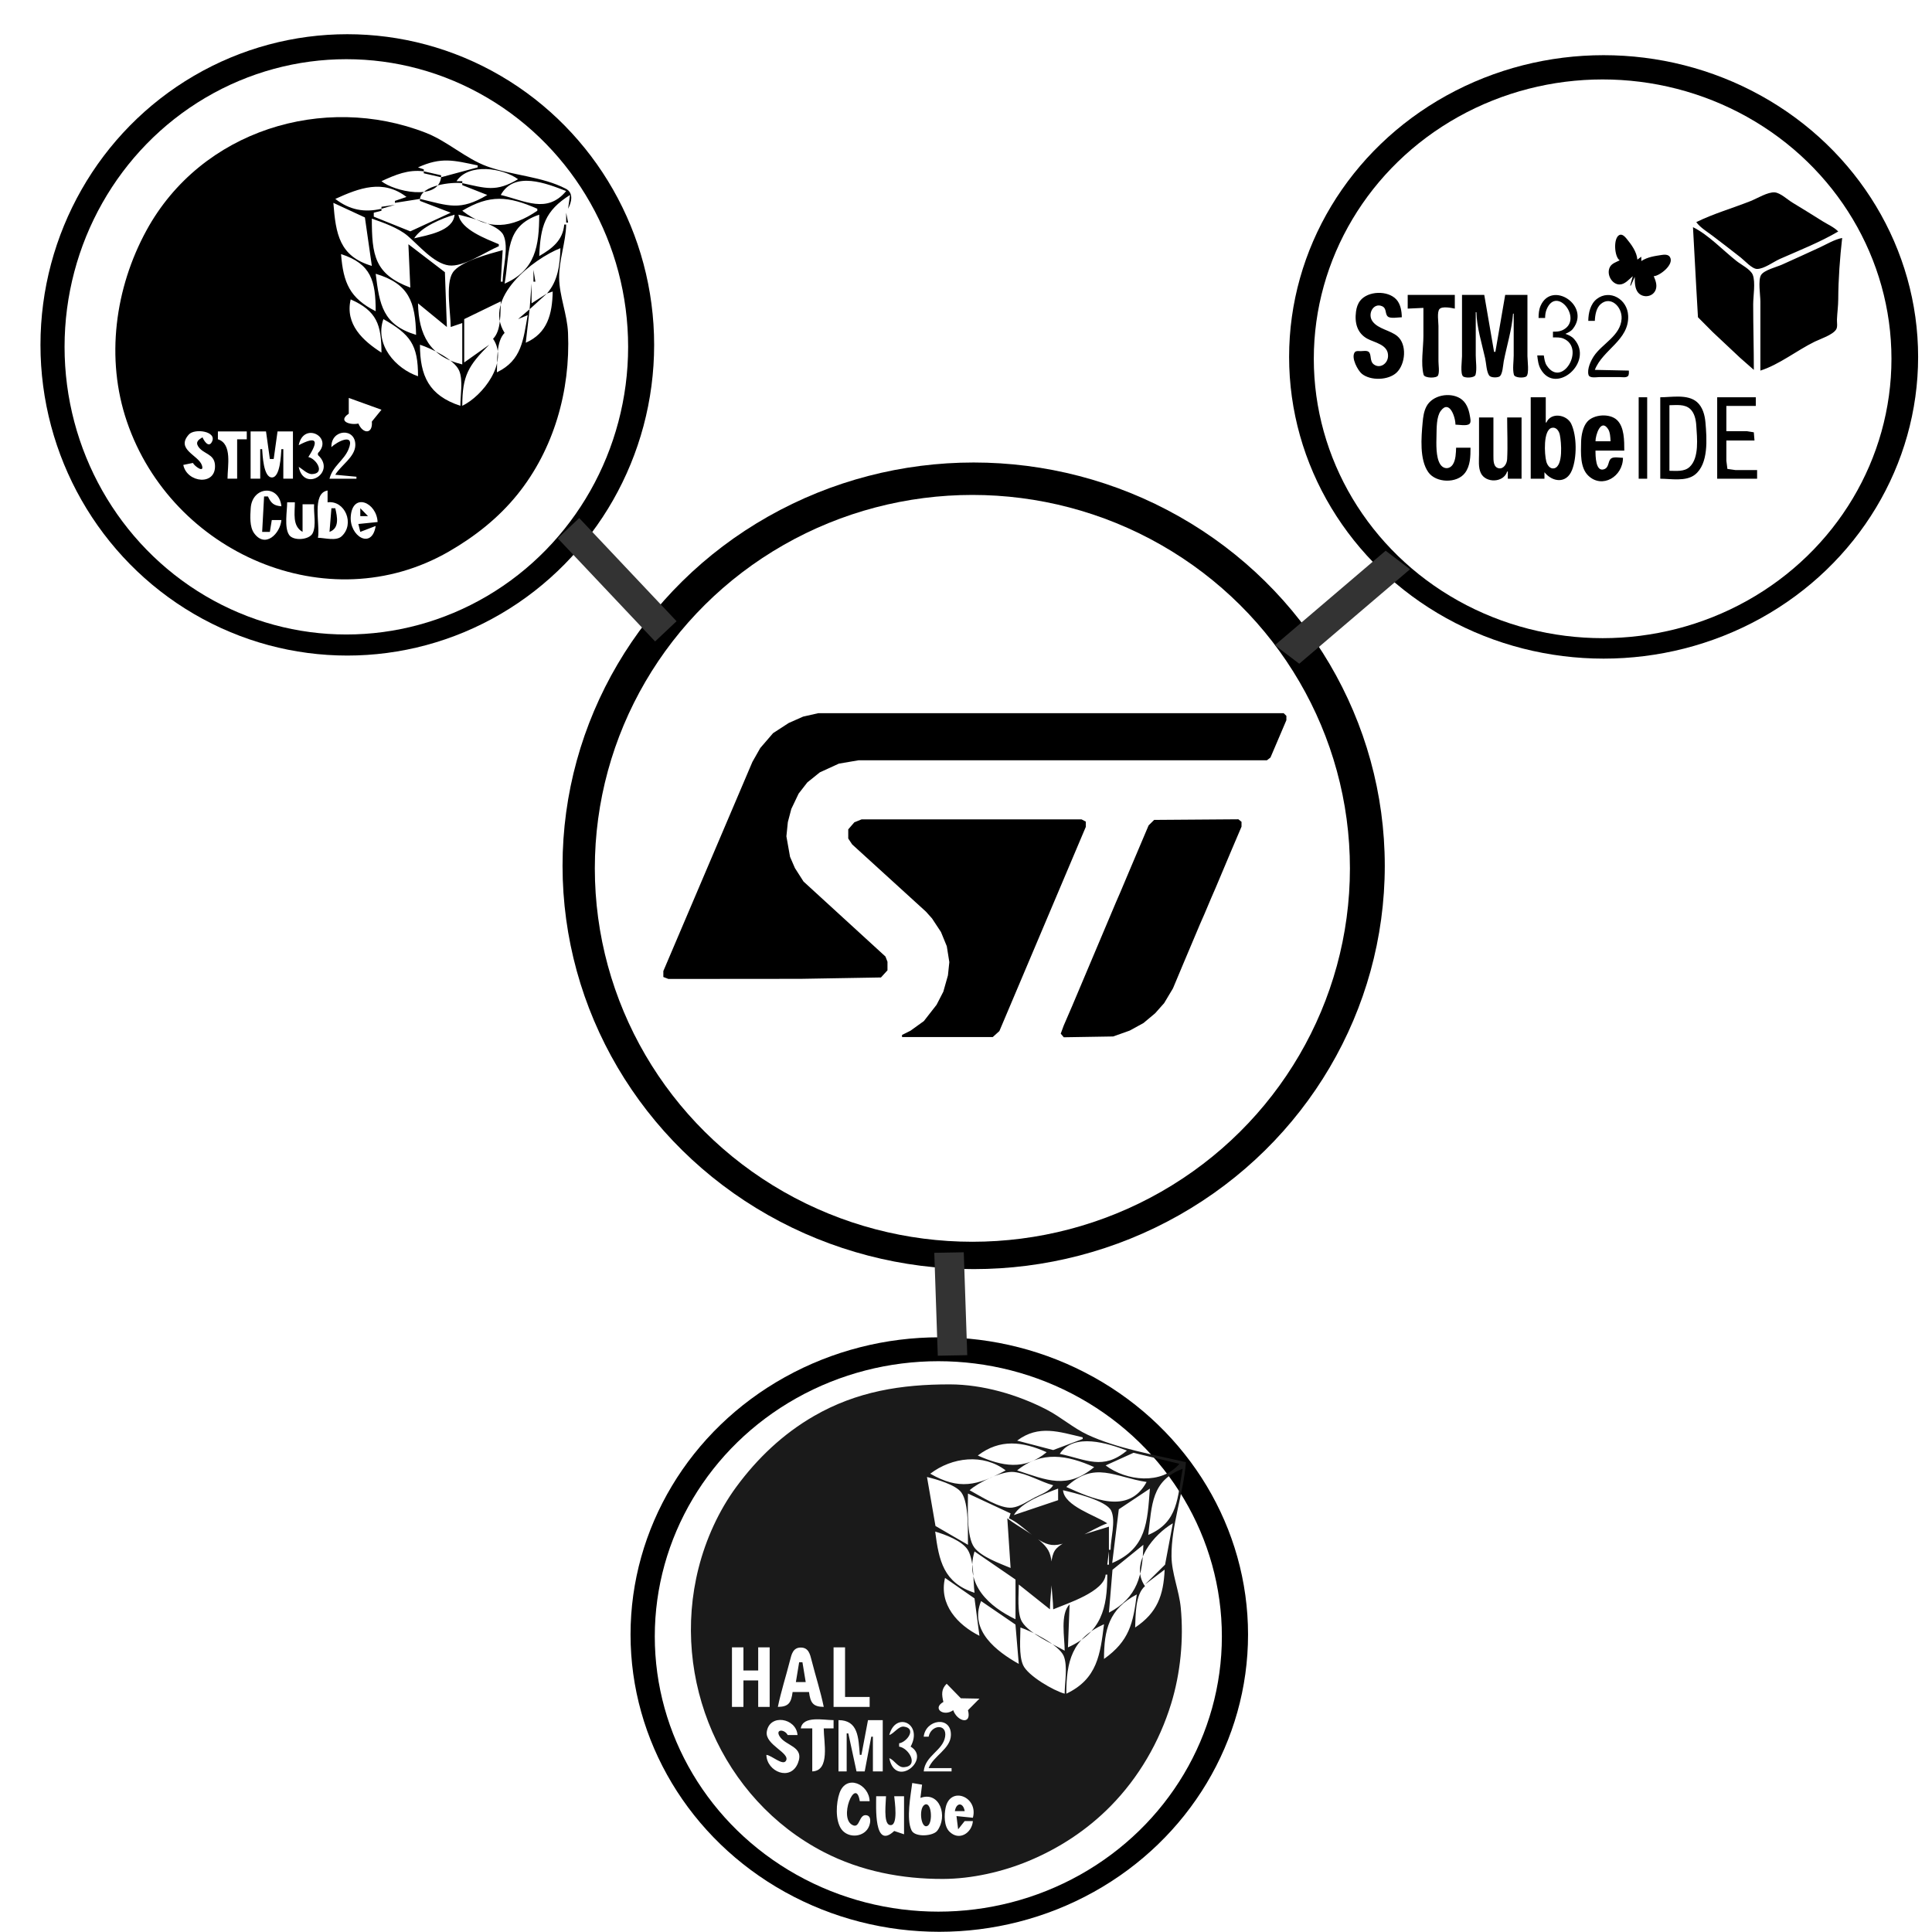
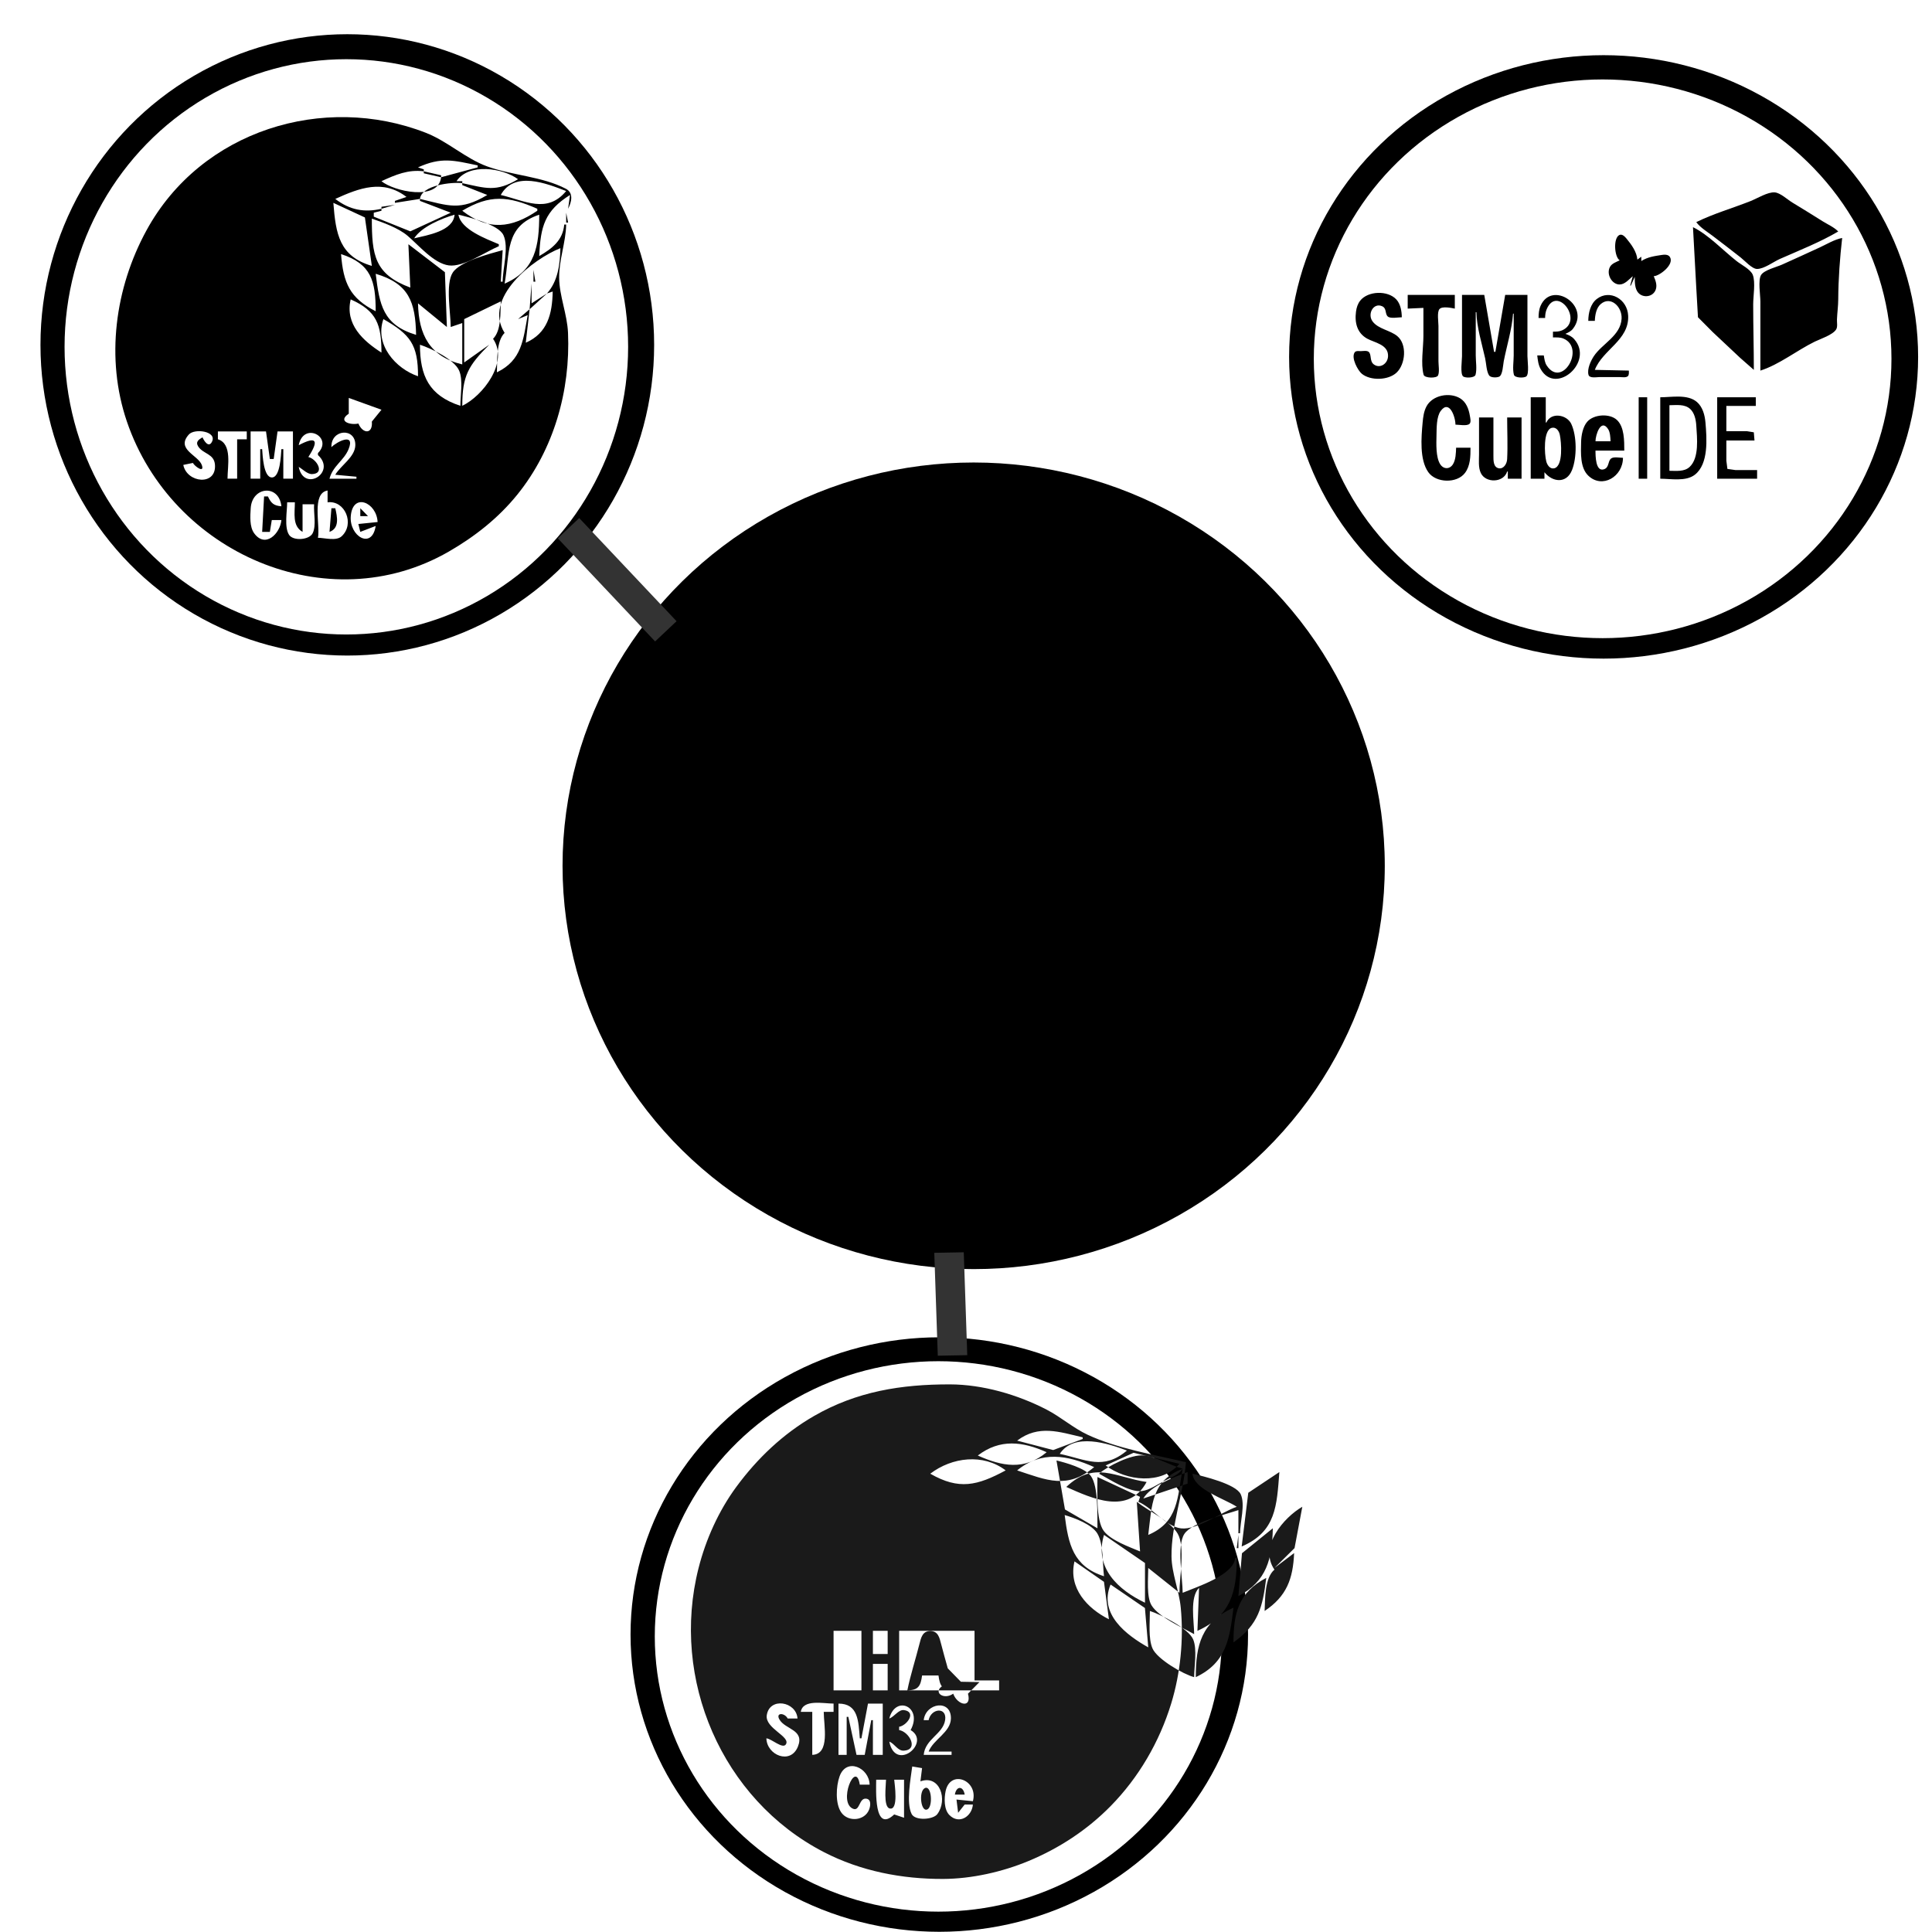
<svg xmlns="http://www.w3.org/2000/svg" xmlns:ns1="http://www.inkscape.org/namespaces/inkscape" xmlns:ns2="http://sodipodi.sourceforge.net/DTD/sodipodi-0.dtd" xmlns:xlink="http://www.w3.org/1999/xlink" width="200mm" height="200mm" viewBox="0 0 200 200" version="1.1" id="svg1286" ns1:version="1.1.2 (0a00cf5339, 2022-02-04)" ns2:docname="ecosystem.svg">
  <ns2:namedview id="namedview1288" pagecolor="#ffffff" bordercolor="#666666" borderopacity="1.0" ns1:pageshadow="2" ns1:pageopacity="0.0" ns1:pagecheckerboard="0" ns1:document-units="mm" showgrid="false" ns1:zoom="0.49260384" ns1:cx="607.99364" ns1:cy="159.35726" ns1:window-width="1850" ns1:window-height="1016" ns1:window-x="0" ns1:window-y="0" ns1:window-maximized="1" ns1:current-layer="layer2" ns1:showpageshadow="2" ns1:deskcolor="#d1d1d1" ns1:snap-global="false" />
  <defs id="defs1283">
    <filter style="color-interpolation-filters:sRGB" ns1:label="Greyscale" id="filter320" x="0" y="0" width="1" height="1">
      <feColorMatrix values="0.21 0.72 0.072 0 0 0.21 0.72 0.072 0 0 0.21 0.72 0.072 0 0 0 0 0 1 0 " id="feColorMatrix318" result="fbSourceGraphic" />
      <feColorMatrix result="fbSourceGraphicAlpha" in="fbSourceGraphic" values="0 0 0 -1 0 0 0 0 -1 0 0 0 0 -1 0 0 0 0 1 0" id="feColorMatrix322" />
      <feColorMatrix id="feColorMatrix324" values="0.21 0.72 0.072 0 0 0.21 0.72 0.072 0 0 0.21 0.72 0.072 0 0 0 0 0 1 0 " in="fbSourceGraphic" />
    </filter>
    <linearGradient id="linear-gradient" x1="174.376" y1="84.252" x2="268.281" y2="84.252" gradientUnits="userSpaceOnUse">
      <stop offset="0" stop-color="#7929d2" id="stop4" />
      <stop offset="1" stop-color="#0070c5" id="stop6" />
    </linearGradient>
    <linearGradient id="linear-gradient-2" x1="180.767" y1="1.524" x2="179.981" y2="94.35" gradientUnits="userSpaceOnUse">
      <stop offset="0" stop-color="#00aeff" id="stop9" />
      <stop offset="1" stop-color="#9454db" id="stop11" />
    </linearGradient>
    <linearGradient id="linear-gradient-3" x1="232.456" y1="40.015" x2="212.407" y2="5.29" gradientUnits="userSpaceOnUse">
      <stop offset="0" stop-color="#66a9dc" id="stop14" />
      <stop offset="1" stop-color="#b1e4fa" id="stop16" />
    </linearGradient>
    <linearGradient id="linear-gradient-4" x1="236.915" y1="12.807" x2="248.306" y2="91.593" xlink:href="#linear-gradient-2" />
    <filter style="color-interpolation-filters:sRGB;" ns1:label="Greyscale" id="filter1822" x="0" y="0" width="1" height="1">
      <feColorMatrix values="0.21 0.72 0.072 0 0 0.21 0.72 0.072 0 0 0.21 0.72 0.072 0 0 0 0 0 1 0 " id="feColorMatrix1820" />
    </filter>
  </defs>
  <g ns1:groupmode="layer" id="layer2" ns1:label="Layer 2">
-     <rect style="fill:#ffffff;stroke-width:0.265" id="rect2823" width="200.88" height="199.961" x="-0.407" y="0.832" />
-   </g>
+     </g>
  <g ns1:label="Layer 1" ns1:groupmode="layer" id="layer1">
    <ellipse style="fill:#000000;stroke-width:0.169" id="path3253" cx="100.793" cy="89.628" rx="42.559" ry="41.75" />
-     <ellipse style="fill:#ffffff;stroke-width:0.18" id="path3255" cx="100.66" cy="89.891" rx="39.084" ry="38.656" />
    <g id="g3363-5" transform="matrix(0.492,0,0,0.472,221.206,-30.889)">
      <circle style="fill:#000000;stroke-width:0.265" id="path3253-3" cx="-112.196" cy="143.719" r="66.174" />
      <ellipse style="fill:#ffffff;stroke-width:0.282" id="path3255-5" cx="-112.403" cy="144.136" rx="60.771" ry="61.27" />
    </g>
    <g id="g3363-5-0-3" transform="matrix(0.483,0,0,0.465,151.426,102.379)">
      <circle style="fill:#000000;stroke-width:0.265" id="path3253-3-9-6" cx="-112.196" cy="143.719" r="66.174" />
      <ellipse style="fill:#ffffff;stroke-width:0.282" id="path3255-5-3-7" cx="-112.403" cy="144.136" rx="60.771" ry="61.27" />
    </g>
    <g id="g3363-5-0-6" transform="matrix(0.48,0,0,0.486,89.807,-34.145)">
      <circle style="fill:#000000;stroke-width:0.265" id="path3253-3-9-0" cx="-112.196" cy="143.719" r="66.174" />
      <ellipse style="fill:#ffffff;stroke-width:0.282" id="path3255-5-3-6" cx="-112.403" cy="144.136" rx="60.771" ry="61.27" />
    </g>
    <rect style="fill:#333333;stroke-width:0.106" id="rect4083-6-1" width="3.053" height="14.682" x="3.738" y="80.157" transform="rotate(-43.347)" />
    <rect style="fill:#333333;stroke-width:0.09" id="rect4083-6-1-5" width="3.052" height="10.662" x="92.246" y="131.483" transform="matrix(1,-0.018,0.034,0.999,0,0)" />
-     <rect style="fill:#333333;stroke-width:0.11" id="rect4083-6-1-8" width="3.172" height="15.07" x="-142.861" y="-42.376" transform="matrix(-0.796,-0.605,-0.761,0.649,0,0)" />
-     <path style="fill:#000000;stroke-width:0.115" d="m 93.377,107.248 v -0.111 l 0.435,-0.217 0.435,-0.217 0.696,-0.501 0.696,-0.501 0.657,-0.842 0.657,-0.842 0.35,-0.68 0.35,-0.68 0.239,-0.844 0.239,-0.844 0.072,-0.686 0.072,-0.686 -0.131,-0.822 -0.131,-0.822 -0.302,-0.737 -0.302,-0.737 -0.465,-0.705 -0.465,-0.705 -0.314,-0.35 -0.314,-0.35 -3.818,-3.479 -3.818,-3.479 -0.202,-0.305 -0.202,-0.305 -4.39e-4,-0.473 -4.38e-4,-0.473 0.314,-0.364 0.314,-0.364 0.379,-0.155 0.379,-0.154 h 11.379 11.379 l 0.224,0.117 0.224,0.117 v 0.272 0.272 l -4.473,10.569 -4.473,10.569 -0.343,0.311 -0.343,0.311 h -4.696 -4.696 v -0.111 z m 16.589,-0.057 -0.159,-0.187 0.153,-0.417 0.153,-0.417 0.44,-1.019 0.44,-1.019 2.272,-5.38 2.272,-5.38 0.222,-0.51 0.222,-0.51 0.406,-0.963 0.406,-0.963 1.056,-2.492 1.056,-2.492 0.287,-0.283 0.287,-0.283 4.36,-0.032 4.36,-0.032 0.162,0.131 0.162,0.131 v 0.25 0.25 l -0.503,1.18 -0.503,1.18 -0.835,1.982 -0.835,1.982 -0.222,0.51 -0.222,0.51 -0.359,0.85 -0.359,0.85 -0.224,0.51 -0.224,0.51 -0.884,2.095 -0.884,2.095 -0.521,1.243 -0.521,1.243 -0.457,0.764 -0.457,0.764 -0.464,0.524 -0.464,0.524 -0.606,0.507 -0.606,0.507 -0.711,0.39 -0.711,0.39 -0.855,0.305 -0.855,0.305 -2.559,0.042 -2.559,0.042 z m -41.036,-5.952 -0.261,-0.102 v -0.307 -0.307 l 4.609,-10.825 4.609,-10.825 0.408,-0.72 0.408,-0.72 0.663,-0.77 0.663,-0.77 0.809,-0.525 0.809,-0.525 0.745,-0.33 0.745,-0.33 0.778,-0.176 0.778,-0.176 h 24.097 24.097 l 0.139,0.136 0.139,0.136 v 0.225 0.225 l -0.824,1.933 -0.824,1.933 -0.184,0.142 -0.184,0.142 H 110.016 88.884 l -1.022,0.174 -1.022,0.174 -0.984,0.45 -0.984,0.45 -0.648,0.521 -0.648,0.521 -0.452,0.582 -0.452,0.582 -0.378,0.793 -0.378,0.793 -0.179,0.68 -0.179,0.68 -0.075,0.736 -0.075,0.736 0.188,1.06 0.188,1.06 0.252,0.582 0.252,0.582 0.446,0.698 0.446,0.698 4.241,3.882 4.241,3.882 0.105,0.27 0.105,0.27 v 0.444 0.444 l -0.338,0.37 -0.338,0.37 -4.157,0.071 -4.157,0.071 -6.844,0.006 -6.844,0.006 -0.261,-0.102 z" id="path255" />
    <path style="fill:#000000;stroke:none;stroke-width:0.265;filter:url(#filter1822)" d="m 191.229,-144.91 c 1.677,2.06 4.435,3.531 6.615,5.033 3.811,2.627 7.613,5.276 11.377,7.968 1.599,1.143 4.6,4.203 6.615,4.189 2.885,-0.021 6.605,-2.634 9.26,-3.696 7.79,-3.117 16.146,-6.112 23.548,-10.054 -1.733,-1.623 -4.289,-2.607 -6.35,-3.778 -4.043,-2.298 -8.087,-4.603 -12.171,-6.826 -1.998,-1.088 -4.852,-3.574 -7.144,-3.751 -2.804,-0.216 -7.143,2.234 -9.79,3.185 -7.253,2.607 -14.92,4.595 -21.96,7.73 m -1.323,1.852 1.313,21.96 0.699,11.102 5.926,5.415 11.113,9.477 5.556,4.433 c 0,-8.038 -0.265,-16.051 -0.265,-24.077 0,-2.977 0.99,-8.057 -0.16,-10.799 -0.828,-1.977 -4.74,-3.776 -6.455,-4.999 -5.59,-3.983 -11.466,-9.726 -17.727,-12.512 m -29.633,12.171 c -1.321,0.618 -3.135,1.083 -3.932,2.409 -1.628,2.709 0.839,6.529 3.932,6.458 2.133,-0.049 3.718,-1.852 5.292,-3.046 l -1.058,3.44 h 0.265 l 1.587,-3.175 c 2.6e-4,1.894 -0.009,4.312 1.383,5.786 2.002,2.119 6.18,1.614 7.162,-1.288 0.552,-1.63 -0.189,-3.307 -0.872,-4.763 2.213,-0.008 8.403,-4.2 6.563,-7.012 -0.69,-1.055 -2.33,-0.922 -3.388,-0.772 -2.895,0.41 -5.63,0.732 -8.202,2.228 v -1.587 l -1.587,1.058 c -0.254,-2.889 -2.466,-5.578 -4.347,-7.662 -0.714,-0.791 -1.87,-1.924 -3.033,-1.321 -2.456,1.274 -1.884,8.085 0.236,9.248 m 56.885,40.481 c 7.603,-2.19 14.731,-7.398 21.96,-10.62 2.22,-0.989 7.397,-2.484 8.724,-4.564 0.595,-0.932 0.236,-2.546 0.282,-3.601 0.109,-2.479 0.507,-4.919 0.519,-7.408 0.035,-7.325 0.669,-15.226 1.587,-22.49 -3.047,0.525 -6.157,2.232 -8.996,3.44 -5.094,2.166 -10.229,4.236 -15.346,6.347 -2.031,0.838 -7.244,1.98 -8.459,3.818 -1.282,1.939 -0.272,7.366 -0.272,9.679 v 25.4 M 72.166,-109.985 c -0.047,-2.295 -0.505,-4.844 -2.203,-6.528 -3.439,-3.41 -11.49,-3.2 -14.643,0.453 -0.969,1.123 -1.458,2.51 -1.674,3.958 -0.629,4.212 0.5,7.927 4.497,9.955 2.919,1.481 8.629,2.138 8.454,6.449 -0.116,2.863 -3.367,4.695 -5.797,2.989 -1.724,-1.211 -0.788,-3.591 -2.023,-4.569 -0.736,-0.583 -2.4,-0.272 -3.28,-0.272 -0.689,2.65e-4 -1.885,-0.199 -2.374,0.424 -1.595,2.033 1.334,6.766 2.903,7.911 3.54,2.583 10.681,2.401 14.022,-0.454 3.594,-3.071 4.347,-10.386 0.255,-13.426 -2.869,-2.131 -7.637,-2.564 -9.933,-5.331 -2.277,-2.745 0.336,-7.058 3.854,-5.603 1.918,0.793 1.062,2.809 2.28,3.771 1.097,0.867 4.302,0.272 5.661,0.272 m 2.381,-8.202 v 5.027 l 6.35,-0.265 v 10.319 c 0,4.18 -1.137,10.244 0.084,14.227 0.393,1.281 5.28,1.382 5.842,0.241 0.638,-1.297 0.16,-3.78 0.16,-5.208 v -12.965 c 0,-1.438 -0.655,-5.111 0.424,-6.19 1.114,-1.114 4.792,-0.419 6.19,-0.16 v -5.027 h -19.05 m 21.96,0 v 22.49 c 0,1.461 -0.778,6.448 0.424,7.401 0.863,0.684 4.677,0.628 5.048,-0.582 0.62,-2.022 0.084,-4.97 0.084,-7.083 v -15.875 h 0.265 c 0.116,5.45 2.237,11.632 3.539,16.933 0.442,1.801 0.494,4.709 1.569,6.235 0.651,0.925 3.165,0.898 4.114,0.484 1.41,-0.615 1.544,-4.311 1.836,-5.661 1.23,-5.701 3.297,-11.649 3.76,-17.463 h 0.265 v 15.346 c 0,2.113 -0.536,5.061 0.084,7.083 0.371,1.21 4.185,1.266 5.048,0.582 1.203,-0.953 0.424,-5.94 0.424,-7.401 v -22.49 h -8.996 l -3.969,20.902 h -0.529 l -3.969,-20.902 h -8.996 m 30.956,8.467 h 2.646 c 0.023,-1.104 0.158,-2.158 0.623,-3.175 4.134,-9.05 15.18,4.117 6.256,7.715 -1.188,0.479 -2.446,0.486 -3.704,0.487 v 2.117 c 1.417,0 2.883,-0.102 4.233,0.414 9.062,3.462 -0.533,18.44 -6.747,9.905 -0.797,-1.094 -0.947,-2.412 -1.19,-3.704 h -2.646 c 0.223,1.759 0.435,3.49 1.395,5.027 6.056,9.698 21.681,-2.611 13.563,-10.996 -1.018,-1.051 -2.221,-1.525 -3.58,-1.968 1.151,-0.465 2.242,-0.903 3.072,-1.877 7.206,-8.45 -8.49,-17.856 -13.089,-8.442 -0.69,1.413 -0.826,2.951 -0.831,4.498 m 20.108,1.058 h 2.646 c 0.093,-2.171 0.586,-4.771 2.406,-6.181 3.976,-3.081 8.686,0.983 8.417,5.387 -0.383,6.267 -7.893,9.176 -11.223,13.758 -1.213,1.669 -2.798,4.684 -2.162,6.84 0.406,1.377 3.31,0.833 4.414,0.833 h 8.202 c 0.909,0 2.516,0.292 3.28,-0.312 0.57,-0.451 0.422,-1.431 0.424,-2.069 l -13.758,-0.265 c 3.224,-7.48 13.887,-10.87 13.483,-19.844 -0.278,-6.17 -7.479,-9.836 -12.689,-6.178 -2.541,1.784 -3.416,5.075 -3.44,8.03 m -29.986,-2.999 -0.088,0.176 0.088,-0.176 m -17.639,49.565 h -5.821 c -0.084,1.96 -0.128,4.401 -1.275,6.074 -1.322,1.928 -3.822,1.882 -5.154,2.65e-4 -1.816,-2.566 -1.579,-7.557 -1.505,-10.572 0.065,-2.654 -0.048,-6.814 1.694,-8.984 3.466,-4.317 5.967,2.11 5.975,5.015 1.357,0 4.567,0.595 5.661,-0.272 0.763,-0.605 0.319,-2.112 0.18,-2.903 -0.461,-2.625 -1.534,-5.158 -3.989,-6.504 -4.183,-2.295 -11.198,-1.201 -13.619,3.065 -1.026,1.808 -1.304,3.796 -1.507,5.821 -0.548,5.481 -1.309,13.633 2.301,18.255 3.109,3.981 11.583,4.204 14.838,0.255 2.164,-2.626 2.22,-6.045 2.22,-9.25 M 124.289,-80.617 v 29.898 h 5.556 v -2.381 c 3.174,3.623 8.896,4.356 11.145,-0.794 2.003,-4.587 2.007,-12.445 -0.296,-16.933 -1.774,-3.457 -8.2,-4.421 -10.055,-0.529 h -0.265 v -9.26 h -6.085 m 43.656,0 v 29.898 h 3.44 v -29.898 h -3.44 m 8.731,0 v 29.898 c 4.26,0 10.355,1.126 14.023,-1.492 5.568,-3.974 4.809,-13.198 4.253,-19.146 -0.26,-2.78 -1.171,-5.748 -3.46,-7.533 -3.786,-2.951 -10.314,-1.727 -14.816,-1.727 m 23.019,0 v 29.898 h 16.14 v -3.175 h -8.731 l -3.28,-0.424 -0.424,-3.015 v -7.408 h 11.377 l -0.272,-3.015 -2.903,-0.424 h -8.202 v -9.26 h 11.906 v -3.175 h -15.61 m -19.315,26.988 v -24.077 c 2.771,0 6.16,-0.519 8.442,1.426 1.687,1.438 2.267,3.865 2.412,5.982 0.312,4.551 1.274,11.876 -2.677,15.243 -2.174,1.852 -5.528,1.426 -8.177,1.426 m -18.785,-4.763 c -1.212,0 -3.843,-0.499 -4.834,0.272 -1.369,1.065 -0.683,3.27 -2.839,3.931 -3.425,1.05 -3.439,-4.95 -3.439,-6.849 h 11.642 c 0,-3.603 0.035,-8.679 -2.956,-11.236 -2.943,-2.516 -9.44,-2.126 -12.068,0.681 -1.721,1.838 -2.374,4.933 -2.434,7.381 -0.1,4.049 -0.454,9.453 2.91,12.379 5.625,4.892 14,0.353 14.019,-6.558 m -58.208,-14.817 v 13.494 c 0,2.233 -0.348,4.822 0.71,6.879 1.958,3.804 9.234,3.65 10.667,-0.529 h 0.265 v 2.646 h 5.556 v -22.49 h -5.821 c 0,5.088 0.282,10.267 -0.011,15.346 -0.099,1.706 -1.472,3.676 -3.428,3.3 -2.188,-0.421 -2.117,-2.919 -2.117,-4.623 v -14.023 h -5.821 m 53.181,8.731 h -6.085 c 0.002,-2.294 2.182,-8.502 5.099,-4.469 0.838,1.158 0.927,3.086 0.986,4.469 m -23.812,-4.908 c 1.724,-0.423 2.946,1.003 3.299,2.527 0.623,2.692 1.443,11.484 -2.242,12.31 -1.656,0.371 -2.822,-1.106 -3.231,-2.52 -0.761,-2.634 -1.282,-11.469 2.173,-12.317 z" id="path1720" transform="matrix(0.256,0,0,0.282,126.641,63.859)" />
    <path style="fill:#000000;stroke-width:0.265" id="path1498" d="" />
    <path style="fill:#000000;stroke-width:0.265" id="path1478" d="" />
    <path style="fill:#000000;stroke:none;stroke-width:0.202" d="m 58.61,23.243 h -0.199 c -0.146,1.646 -1.259,2.487 -2.589,3.263 0.129,-3.078 0.576,-4.681 3.187,-6.323 l -0.199,1.428 c 0.355,-0.684 0.596,-1.638 -0.229,-2.07 -2.449,-1.281 -5.55,-1.373 -8.137,-2.311 -2.246,-0.814 -4.105,-2.603 -6.374,-3.488 -10.527,-4.103 -23.227,-0.294 -28.909,10.112 -3.254,5.959 -4.249,13.256 -2.025,19.784 4.644,13.636 20.808,20.675 33.324,13.461 2.688,-1.549 5.133,-3.468 7.107,-5.914 3.764,-4.666 5.491,-10.736 5.235,-16.725 -0.082,-1.923 -0.901,-3.821 -0.92,-5.711 -0.019,-1.844 0.691,-3.66 0.728,-5.507 m -9.162,-6.119 v 0.204 l -3.784,1.02 c -0.296,2.525 -4.935,1.441 -6.175,0.408 1.477,-0.674 2.758,-1.225 4.382,-1.02 v -0.204 l -0.598,-0.204 c 2.406,-1.097 3.702,-0.728 6.175,-0.204 m 4.183,1.428 c -2.281,1.363 -3.346,0.928 -5.776,0.408 v 0.204 l 2.589,1.02 c -2.825,1.682 -3.991,1.114 -6.971,0.408 v 0.204 l 3.187,1.224 -4.183,1.929 -3.784,-1.521 v -0.408 l 0.797,-0.204 v -0.204 c -1.758,0.411 -3.295,0.131 -4.78,-1.02 2.489,-1.135 4.947,-2.06 7.37,-0.204 l -1.195,0.408 v 0.204 l 2.589,-0.408 c 0.168,-1.421 3.261,-1.767 4.382,-1.632 V 18.756 H 47.256 c 1.275,-1.908 4.776,-1.37 6.374,-0.204 m -9.76,-0.816 v 0.204 l 1.793,0.408 v -0.204 l -1.793,-0.408 m 14.74,2.04 c -1.991,2.395 -4.296,0.989 -6.772,0.408 1.401,-2.528 4.735,-1.195 6.772,-0.408 m -2.988,1.836 v 0.204 c -2.651,1.796 -5.033,2.118 -7.768,0 2.84,-1.698 4.763,-1.528 7.768,-0.204 M 38.492,27.526 C 35.132,26.533 34.758,24.231 34.509,20.999 l 3.266,1.513 0.718,5.014 m 0.996,-6.119 v 0.204 l 1.394,-0.408 -1.394,0.204 m 19.122,0.612 v 1.02 h 0.199 L 58.61,22.019 M 47.057,22.223 c -0.133,1.705 -2.803,2.121 -4.183,2.448 0.771,-1.209 2.856,-2.056 4.183,-2.448 m 4.98,6.935 h -0.199 l 0.199,-3.263 c -1.294,0.362 -4.41,1.146 -5.173,2.329 -0.767,1.188 -0.205,4.221 -0.205,5.626 l 1.195,-0.408 v 4.283 c -3.373,-0.812 -4.516,-3.084 -4.581,-6.323 l 2.988,2.448 -0.205,-5.673 -3.779,-2.893 0.199,4.487 c -3.714,-1.384 -3.984,-3.371 -3.984,-7.139 1.178,0.411 2.728,0.955 3.694,1.771 1.145,0.968 2.709,2.863 4.273,3.072 1.517,0.202 3.796,-1.407 5.179,-1.987 V 25.283 C 50.342,24.73 47.715,23.774 47.456,22.223 c 1.106,0.268 4.142,1.004 4.66,2.12 0.584,1.258 -0.079,3.451 -0.079,4.815 M 55.821,22.223 c -0.009,3.237 -0.386,5.752 -3.585,7.139 0.575,-3.171 -0.026,-5.915 3.585,-7.139 m 2.191,3.467 c -0.034,1.68 -0.26,3.435 -1.394,4.691 l 0.598,-0.204 c -0.047,2.323 -0.533,4.311 -2.789,5.303 l 0.398,-3.467 -1.195,1.02 0.996,-0.408 c -0.459,2.523 -0.597,4.678 -3.187,5.915 0.052,-1.234 -0.086,-3.194 0.797,-4.079 -2.282,-3.628 2.991,-7.673 5.776,-8.77 m -19.122,6.527 c -2.676,-1.358 -3.353,-2.93 -3.585,-5.915 3.133,1.015 3.585,2.793 3.585,5.915 M 55.224,27.934 v 1.224 h 0.199 L 55.224,27.934 m -12.15,6.731 c -3.44,-1.037 -3.785,-3.103 -4.183,-6.323 3.445,1.018 4.114,2.926 4.183,6.323 m 11.951,-5.303 -0.199,2.652 1.793,-1.632 -1.593,1.02 v -2.04 m -3.253,1.36 -0.067,0.136 0.067,-0.136 m -15.47,0.272 c 2.706,1.196 3.179,2.62 3.187,5.507 -1.911,-1.218 -3.789,-2.929 -3.187,-5.507 m 15.536,0.204 c -0.055,1.21 0.07,3.006 -0.797,3.875 1.664,2.432 -1.089,5.933 -3.187,6.935 0,-3.124 0.631,-4.159 2.789,-6.323 l -2.589,1.836 v -4.487 l 3.784,-1.836 m -12.15,1.836 c 2.79,1.59 3.585,2.645 3.585,5.915 -2.305,-0.783 -4.517,-3.254 -3.585,-5.915 m 12.549,1.224 1.394,-1.224 -1.394,1.224 m -1.394,1.02 -0.199,0.408 0.199,-0.408 m -3.187,6.731 c -3.252,-1.063 -4.183,-3.096 -4.183,-6.323 1.132,0.367 3.569,1.521 4.063,2.694 0.412,0.98 0.12,2.572 0.12,3.628 m -8.167,0.408 -0.996,1.224 c 0.113,1.339 -0.945,1.287 -1.394,0.204 -0.832,0.193 -2.186,-0.223 -0.996,-1.02 v -1.632 l 3.386,1.224 m -18.524,2.855 c -0.361,0.211 -0.763,0.452 -0.448,0.944 0.514,0.802 1.658,0.735 1.736,1.913 0.147,2.2 -2.906,1.874 -3.28,-8.48e-4 l 0.996,-0.204 c 0.177,0.35 1.224,1.103 0.927,0.231 -0.356,-1.042 -2.732,-1.628 -1.347,-3.176 0.596,-0.666 2.977,-0.338 2.379,0.779 -0.351,0.656 -0.848,-0.192 -0.964,-0.486 m 4.581,-0.612 v 0.816 H 24.549 v 4.079 h -0.996 c 0,-1.309 0.512,-3.611 -0.996,-4.079 v -0.816 h 2.988 m 1.992,0 0.398,2.855 h 0.398 l 0.398,-2.855 h 1.593 v 4.895 h -0.996 v -3.059 h -0.199 c -0.048,0.612 -0.119,2.93 -0.98,2.93 -0.881,0 -0.964,-2.309 -1.012,-2.93 h -0.199 v 3.059 h -0.996 v -4.895 h 1.593 m 5.378,2.244 v 0.204 c 1.957,1.787 -1.449,3.914 -1.992,1.224 0.406,0.231 0.897,0.764 1.386,0.746 1.382,-0.051 0.466,-1.583 -0.39,-1.766 1.109,-1.711 0.875,-2.214 -0.996,-1.224 0.504,-2.496 3.624,-0.827 1.992,0.816 m 1.793,2.244 2.191,0.204 v 0.204 h -2.789 c 0.336,-1.319 1.495,-1.879 1.975,-3.059 0.719,-1.77 -1.234,-0.762 -1.776,-0.204 -0.064,-1.876 2.517,-2.066 2.475,-0.204 -0.027,1.226 -1.5,2.081 -2.077,3.059 m -5.577,3.263 C 28.348,52.346 28.072,52.112 27.736,51.39 h -0.398 l -0.199,3.671 h 0.797 l 0.199,-1.224 h 0.996 c -0.122,1.378 -1.652,2.96 -2.817,1.371 -0.495,-0.675 -0.41,-1.798 -0.361,-2.595 0.138,-2.259 2.925,-2.52 3.178,-0.204 m 4.78,-1.632 v 1.224 c 1.791,-0.24 2.851,2.234 1.453,3.517 -0.566,0.52 -1.749,0.16 -2.449,0.154 0.247,-1.364 -0.68,-4.609 0.996,-4.895 m 5.179,3.263 -1.992,0.204 0.199,0.816 1.593,-0.612 c -0.386,2.498 -2.752,1.061 -2.578,-1.02 0.209,-2.49 2.685,-1.419 2.777,0.612 m -8.565,-2.04 c 0,1.116 -0.284,2.449 0.797,3.059 v -2.855 h 1.195 c -0.066,0.883 0.249,2.195 -0.148,2.995 -0.349,0.702 -1.996,0.824 -2.436,0.179 -0.525,-0.768 -0.205,-2.475 -0.205,-3.378 h 0.797 m 3.785,0.612 -0.199,2.448 c 1.044,-0.376 0.812,-1.525 0.598,-2.448 h -0.398 m 2.988,0 v 0.816 h 0.797 z" id="path2319" />
-     <path style="fill:#1a1a1a;stroke:none;stroke-width:0.17" d="m 122.769,151.358 c -3.244,-0.751 -7.159,-1.422 -10.18,-2.834 -1.48,-0.692 -2.776,-1.842 -4.242,-2.6 -3.006,-1.555 -6.617,-2.607 -10.01,-2.613 -5.026,-0.008 -9.648,0.721 -14.082,3.279 -3.188,1.839 -5.853,4.368 -8.037,7.337 -1.813,2.465 -3.148,5.419 -3.902,8.39 -2.922,11.51 2.405,23.946 12.957,29.406 3.829,1.981 8.114,2.805 12.385,2.784 2.945,-0.014 6.105,-0.729 8.823,-1.859 3.169,-1.318 6.062,-3.214 8.483,-5.674 2.908,-2.956 5.055,-6.641 6.274,-10.616 0.963,-3.138 1.307,-6.656 0.993,-9.931 -0.168,-1.753 -0.94,-3.571 -0.958,-5.308 -0.033,-3.227 1.243,-6.536 1.496,-9.76 m -10.689,-2.568 v 0.171 l -3.054,1.147 -3.733,-0.975 c 2.225,-1.679 4.372,-0.901 6.787,-0.342 m -3.733,1.541 c -2.3,1.916 -4.624,1.462 -7.126,0.342 2.305,-1.759 4.653,-1.449 7.126,-0.342 m 8.314,-0.171 c -2.483,2.076 -4.215,0.921 -6.956,0.342 1.462,-2.233 5.008,-1.084 6.956,-0.342 m 5.429,1.37 c -1.843,2.186 -5.476,1.794 -7.635,0.171 l 2.884,-1.309 4.751,1.138 m -8.823,0.342 c -2.799,2.34 -4.922,1.346 -7.974,0.342 2.539,-2.07 5.212,-1.578 7.974,-0.342 m -9.162,0.342 c -2.942,1.583 -4.833,2.049 -7.805,0.342 2.254,-1.72 5.492,-2.107 7.805,-0.342 m 14.591,1.199 c -1.877,3.462 -5.634,1.712 -8.314,0.514 2.916,-2.755 5.042,-1.001 8.314,-0.514 m 3.733,-1.37 c -0.556,2.977 -0.423,5.516 -3.563,6.849 0.389,-3.094 0.3,-5.603 3.563,-6.849 m -13.403,1.712 c -0.419,0.645 -1.196,0.903 -1.866,1.241 -0.72,0.363 -1.564,0.975 -2.375,1.071 -1.262,0.15 -3.315,-1.209 -4.411,-1.799 0.881,-0.802 3.373,-2.021 4.581,-1.889 1.379,0.151 2.735,1.007 4.072,1.375 m -8.823,6.164 -3.363,-1.95 -0.879,-5.07 c 0.945,0.227 2.981,0.793 3.565,1.613 0.795,1.116 0.649,4.054 0.677,5.408 m 9.332,-5.822 v 1.199 l -4.581,1.541 c 0.721,-1.291 3.232,-2.244 4.581,-2.74 m 9.501,0 c -0.27,3.452 -0.32,6.177 -3.902,7.705 l 0.683,-5.562 3.219,-2.143 m -4.072,6.335 h -0.17 v -2.397 c -1.331,0.454 -4.812,1.276 -5.594,2.469 -0.805,1.228 -0.174,4.627 -0.174,6.092 1.471,-0.618 5.295,-1.832 5.429,-3.596 h 0.17 c 0,3.482 -0.605,5.974 -4.072,7.534 l 0.17,-4.452 c -0.993,0.981 -0.509,3.461 -0.509,4.794 -1.234,-0.691 -3.652,-1.755 -4.407,-2.976 -0.544,-0.88 -0.344,-2.851 -0.344,-3.873 l 3.224,2.568 c 0,-1.559 0.609,-4.76 -0.174,-6.113 -0.773,-1.335 -3.037,-2.343 -4.237,-3.305 l 0.339,5.137 c -1.105,-0.464 -3.019,-1.14 -3.757,-2.121 -0.837,-1.113 -0.651,-4.21 -0.655,-5.584 l 4.411,2.055 -0.17,0.514 c 1.439,0.611 2.867,2.563 4.411,2.749 1.646,0.199 4.203,-1.698 5.769,-2.236 -1.244,-0.828 -4.452,-1.788 -4.581,-3.424 1.091,0.255 4.487,1.059 4.988,2.122 0.497,1.056 -0.067,2.897 -0.067,4.042 m 6.447,-2.74 -0.805,4.28 -2.08,2.055 2.036,-1.541 c -0.114,2.678 -0.779,4.474 -3.054,5.993 0.054,-1.276 0.006,-3.43 1.018,-4.281 -1.658,-2.39 0.996,-5.421 2.884,-6.506 m -20.529,7.191 c -3.204,-1.03 -3.685,-3.311 -4.072,-6.335 1.009,0.293 2.825,0.968 3.389,1.919 0.646,1.089 0.526,3.164 0.683,4.416 m 17.475,-4.965 c -0.064,3.131 -0.61,5.482 -3.563,7.02 l 0.37,-4.436 3.193,-2.584 m -17.475,0.685 4.242,2.911 v 4.109 c -2.729,-1.302 -5.287,-3.59 -4.242,-7.02 m 13.912,0 v 1.37 h -0.17 l 0.17,-1.37 m -16.966,2.74 3.052,2.12 0.511,3.873 c -2.244,-1.126 -4.22,-3.23 -3.563,-5.993 m 19.851,1.712 c -0.375,2.991 -0.779,4.819 -3.393,6.678 0.002,-3.021 0.511,-5.168 3.393,-6.678 m -16.118,0.685 3.558,2.433 0.344,4.073 c -2.251,-1.266 -5.162,-3.449 -3.902,-6.506 m 12.725,2.397 c -0.384,3.07 -0.672,5.671 -3.902,7.191 0,-3.314 0.577,-5.696 3.902,-7.191 m -4.072,7.191 c -1.125,-0.295 -3.822,-1.856 -4.309,-2.967 -0.449,-1.025 -0.272,-2.77 -0.272,-3.882 1.123,0.361 4.005,1.809 4.479,2.942 0.433,1.038 0.102,2.787 0.102,3.906 m -33.254,-4.794 v 2.397 h 1.527 v -2.397 h 1.188 v 6.164 h -1.188 v -2.74 h -1.527 v 2.74 h -1.188 v -6.164 h 1.188 m 8.314,6.164 c -1.132,-0.013 -1.379,-0.442 -1.527,-1.541 h -1.697 c -0.148,1.099 -0.395,1.527 -1.527,1.541 0.331,-1.615 0.846,-3.196 1.251,-4.794 0.167,-0.657 0.317,-1.35 1.124,-1.35 0.807,0 0.958,0.693 1.124,1.35 0.405,1.598 0.92,3.179 1.251,4.794 m 2.206,-6.164 v 5.137 h 2.545 v 1.027 H 86.291 v -6.164 h 1.188 m -4.751,1.541 -0.339,2.055 h 1.018 l -0.339,-2.055 h -0.339 m 15.27,2.226 1.471,1.506 1.922,0.035 -1.188,1.199 c 0.421,1.576 -1.116,1.172 -1.527,0 -0.992,0.709 -2.21,-0.184 -1.018,-0.856 -0.178,-0.757 -0.235,-1.316 0.339,-1.883 m 0.679,3.082 -0.17,0.171 0.17,-0.171 m -16.118,2.226 h -1.018 c -0.325,-0.616 -1.278,-0.626 -0.853,0.107 0.606,1.046 2.614,1.038 1.915,2.796 -0.761,1.915 -3.225,0.902 -3.267,-0.849 0.542,0.043 1.693,1.148 2.021,0.621 0.51,-0.817 -2.187,-1.651 -1.98,-3.018 0.287,-1.895 3.05,-1.428 3.182,0.342 m 3.733,-1.541 v 0.856 h -1.018 c 0,1.403 0.686,4.39 -1.188,4.452 v -4.452 h -1.188 c 0.222,-1.342 2.349,-0.856 3.393,-0.856 m 2.715,3.596 h 0.17 l 0.679,-3.596 h 1.527 v 5.308 h -1.018 v -3.596 h -0.17 l -0.679,3.596 H 88.666 l -0.848,-3.938 h -0.17 v 3.938 h -0.848 v -5.308 c 2.046,0.001 2.064,1.801 2.206,3.596 m 5.26,-0.856 c 2.16,1.274 -1.562,4.405 -2.206,1.199 0.562,0.203 0.868,0.983 1.526,0.934 1.552,-0.117 0.535,-1.969 -0.508,-2.132 v -0.342 c 0.816,-0.128 1.837,-1.545 0.504,-1.726 -0.563,-0.076 -1.007,0.695 -1.522,0.87 0.647,-2.492 3.513,-1.2 2.206,1.199 m 1.866,2.226 h 2.375 v 0.342 H 95.622 c 0.149,-1.653 1.988,-2.144 2.217,-3.596 0.22,-1.397 -1.456,-1.248 -1.708,5.1e-4 H 95.622 c 0.199,-1.802 2.855,-2.195 2.816,-0.171 -0.028,1.435 -1.82,2.159 -2.307,3.424 m -6.108,3.424 H 89.005 c -0.415,-2.687 -2.319,1.918 -0.658,2.509 0.67,0.239 0.582,-1.155 1.321,-1.06 0.548,0.07 0.448,0.738 0.309,1.112 -0.439,1.185 -2.165,1.342 -2.882,0.327 -0.648,-0.917 -0.544,-2.728 -0.187,-3.737 0.704,-1.995 3.073,-0.911 3.115,0.849 m 5.429,-1.712 -0.17,1.37 c 2.025,-0.727 2.856,1.931 1.743,3.399 -0.431,0.569 -2.3,0.704 -2.658,-0.029 -0.579,-1.183 -0.091,-3.643 0.067,-4.911 l 1.018,0.171 m 5.26,3.424 -1.697,-0.171 0.17,1.37 0.679,-0.856 h 0.848 c -0.091,1.221 -1.415,2.115 -2.434,1.087 -0.565,-0.57 -0.542,-1.72 -0.392,-2.456 0.473,-2.311 3.419,-1.151 2.826,1.027 m -8.992,-2.226 c 0,0.545 -0.306,2.804 0.372,2.976 0.954,0.243 0.509,-2.558 0.476,-2.976 h 1.018 v 3.938 l -1.018,-0.342 c -2.122,1.998 -1.866,-2.566 -1.866,-3.596 h 1.018 m 3.988,0.886 c -0.642,0.379 -0.365,2.598 0.331,2.166 0.555,-0.344 0.388,-2.589 -0.331,-2.166 m 3.138,0.655 h 1.018 c -0.152,-0.921 -0.866,-0.921 -1.018,0 z" id="path2449" />
+     <path style="fill:#1a1a1a;stroke:none;stroke-width:0.17" d="m 122.769,151.358 c -3.244,-0.751 -7.159,-1.422 -10.18,-2.834 -1.48,-0.692 -2.776,-1.842 -4.242,-2.6 -3.006,-1.555 -6.617,-2.607 -10.01,-2.613 -5.026,-0.008 -9.648,0.721 -14.082,3.279 -3.188,1.839 -5.853,4.368 -8.037,7.337 -1.813,2.465 -3.148,5.419 -3.902,8.39 -2.922,11.51 2.405,23.946 12.957,29.406 3.829,1.981 8.114,2.805 12.385,2.784 2.945,-0.014 6.105,-0.729 8.823,-1.859 3.169,-1.318 6.062,-3.214 8.483,-5.674 2.908,-2.956 5.055,-6.641 6.274,-10.616 0.963,-3.138 1.307,-6.656 0.993,-9.931 -0.168,-1.753 -0.94,-3.571 -0.958,-5.308 -0.033,-3.227 1.243,-6.536 1.496,-9.76 m -10.689,-2.568 v 0.171 l -3.054,1.147 -3.733,-0.975 c 2.225,-1.679 4.372,-0.901 6.787,-0.342 m -3.733,1.541 c -2.3,1.916 -4.624,1.462 -7.126,0.342 2.305,-1.759 4.653,-1.449 7.126,-0.342 m 8.314,-0.171 c -2.483,2.076 -4.215,0.921 -6.956,0.342 1.462,-2.233 5.008,-1.084 6.956,-0.342 m 5.429,1.37 c -1.843,2.186 -5.476,1.794 -7.635,0.171 l 2.884,-1.309 4.751,1.138 m -8.823,0.342 c -2.799,2.34 -4.922,1.346 -7.974,0.342 2.539,-2.07 5.212,-1.578 7.974,-0.342 m -9.162,0.342 c -2.942,1.583 -4.833,2.049 -7.805,0.342 2.254,-1.72 5.492,-2.107 7.805,-0.342 m 14.591,1.199 c -1.877,3.462 -5.634,1.712 -8.314,0.514 2.916,-2.755 5.042,-1.001 8.314,-0.514 m 3.733,-1.37 c -0.556,2.977 -0.423,5.516 -3.563,6.849 0.389,-3.094 0.3,-5.603 3.563,-6.849 c -0.419,0.645 -1.196,0.903 -1.866,1.241 -0.72,0.363 -1.564,0.975 -2.375,1.071 -1.262,0.15 -3.315,-1.209 -4.411,-1.799 0.881,-0.802 3.373,-2.021 4.581,-1.889 1.379,0.151 2.735,1.007 4.072,1.375 m -8.823,6.164 -3.363,-1.95 -0.879,-5.07 c 0.945,0.227 2.981,0.793 3.565,1.613 0.795,1.116 0.649,4.054 0.677,5.408 m 9.332,-5.822 v 1.199 l -4.581,1.541 c 0.721,-1.291 3.232,-2.244 4.581,-2.74 m 9.501,0 c -0.27,3.452 -0.32,6.177 -3.902,7.705 l 0.683,-5.562 3.219,-2.143 m -4.072,6.335 h -0.17 v -2.397 c -1.331,0.454 -4.812,1.276 -5.594,2.469 -0.805,1.228 -0.174,4.627 -0.174,6.092 1.471,-0.618 5.295,-1.832 5.429,-3.596 h 0.17 c 0,3.482 -0.605,5.974 -4.072,7.534 l 0.17,-4.452 c -0.993,0.981 -0.509,3.461 -0.509,4.794 -1.234,-0.691 -3.652,-1.755 -4.407,-2.976 -0.544,-0.88 -0.344,-2.851 -0.344,-3.873 l 3.224,2.568 c 0,-1.559 0.609,-4.76 -0.174,-6.113 -0.773,-1.335 -3.037,-2.343 -4.237,-3.305 l 0.339,5.137 c -1.105,-0.464 -3.019,-1.14 -3.757,-2.121 -0.837,-1.113 -0.651,-4.21 -0.655,-5.584 l 4.411,2.055 -0.17,0.514 c 1.439,0.611 2.867,2.563 4.411,2.749 1.646,0.199 4.203,-1.698 5.769,-2.236 -1.244,-0.828 -4.452,-1.788 -4.581,-3.424 1.091,0.255 4.487,1.059 4.988,2.122 0.497,1.056 -0.067,2.897 -0.067,4.042 m 6.447,-2.74 -0.805,4.28 -2.08,2.055 2.036,-1.541 c -0.114,2.678 -0.779,4.474 -3.054,5.993 0.054,-1.276 0.006,-3.43 1.018,-4.281 -1.658,-2.39 0.996,-5.421 2.884,-6.506 m -20.529,7.191 c -3.204,-1.03 -3.685,-3.311 -4.072,-6.335 1.009,0.293 2.825,0.968 3.389,1.919 0.646,1.089 0.526,3.164 0.683,4.416 m 17.475,-4.965 c -0.064,3.131 -0.61,5.482 -3.563,7.02 l 0.37,-4.436 3.193,-2.584 m -17.475,0.685 4.242,2.911 v 4.109 c -2.729,-1.302 -5.287,-3.59 -4.242,-7.02 m 13.912,0 v 1.37 h -0.17 l 0.17,-1.37 m -16.966,2.74 3.052,2.12 0.511,3.873 c -2.244,-1.126 -4.22,-3.23 -3.563,-5.993 m 19.851,1.712 c -0.375,2.991 -0.779,4.819 -3.393,6.678 0.002,-3.021 0.511,-5.168 3.393,-6.678 m -16.118,0.685 3.558,2.433 0.344,4.073 c -2.251,-1.266 -5.162,-3.449 -3.902,-6.506 m 12.725,2.397 c -0.384,3.07 -0.672,5.671 -3.902,7.191 0,-3.314 0.577,-5.696 3.902,-7.191 m -4.072,7.191 c -1.125,-0.295 -3.822,-1.856 -4.309,-2.967 -0.449,-1.025 -0.272,-2.77 -0.272,-3.882 1.123,0.361 4.005,1.809 4.479,2.942 0.433,1.038 0.102,2.787 0.102,3.906 m -33.254,-4.794 v 2.397 h 1.527 v -2.397 h 1.188 v 6.164 h -1.188 v -2.74 h -1.527 v 2.74 h -1.188 v -6.164 h 1.188 m 8.314,6.164 c -1.132,-0.013 -1.379,-0.442 -1.527,-1.541 h -1.697 c -0.148,1.099 -0.395,1.527 -1.527,1.541 0.331,-1.615 0.846,-3.196 1.251,-4.794 0.167,-0.657 0.317,-1.35 1.124,-1.35 0.807,0 0.958,0.693 1.124,1.35 0.405,1.598 0.92,3.179 1.251,4.794 m 2.206,-6.164 v 5.137 h 2.545 v 1.027 H 86.291 v -6.164 h 1.188 m -4.751,1.541 -0.339,2.055 h 1.018 l -0.339,-2.055 h -0.339 m 15.27,2.226 1.471,1.506 1.922,0.035 -1.188,1.199 c 0.421,1.576 -1.116,1.172 -1.527,0 -0.992,0.709 -2.21,-0.184 -1.018,-0.856 -0.178,-0.757 -0.235,-1.316 0.339,-1.883 m 0.679,3.082 -0.17,0.171 0.17,-0.171 m -16.118,2.226 h -1.018 c -0.325,-0.616 -1.278,-0.626 -0.853,0.107 0.606,1.046 2.614,1.038 1.915,2.796 -0.761,1.915 -3.225,0.902 -3.267,-0.849 0.542,0.043 1.693,1.148 2.021,0.621 0.51,-0.817 -2.187,-1.651 -1.98,-3.018 0.287,-1.895 3.05,-1.428 3.182,0.342 m 3.733,-1.541 v 0.856 h -1.018 c 0,1.403 0.686,4.39 -1.188,4.452 v -4.452 h -1.188 c 0.222,-1.342 2.349,-0.856 3.393,-0.856 m 2.715,3.596 h 0.17 l 0.679,-3.596 h 1.527 v 5.308 h -1.018 v -3.596 h -0.17 l -0.679,3.596 H 88.666 l -0.848,-3.938 h -0.17 v 3.938 h -0.848 v -5.308 c 2.046,0.001 2.064,1.801 2.206,3.596 m 5.26,-0.856 c 2.16,1.274 -1.562,4.405 -2.206,1.199 0.562,0.203 0.868,0.983 1.526,0.934 1.552,-0.117 0.535,-1.969 -0.508,-2.132 v -0.342 c 0.816,-0.128 1.837,-1.545 0.504,-1.726 -0.563,-0.076 -1.007,0.695 -1.522,0.87 0.647,-2.492 3.513,-1.2 2.206,1.199 m 1.866,2.226 h 2.375 v 0.342 H 95.622 c 0.149,-1.653 1.988,-2.144 2.217,-3.596 0.22,-1.397 -1.456,-1.248 -1.708,5.1e-4 H 95.622 c 0.199,-1.802 2.855,-2.195 2.816,-0.171 -0.028,1.435 -1.82,2.159 -2.307,3.424 m -6.108,3.424 H 89.005 c -0.415,-2.687 -2.319,1.918 -0.658,2.509 0.67,0.239 0.582,-1.155 1.321,-1.06 0.548,0.07 0.448,0.738 0.309,1.112 -0.439,1.185 -2.165,1.342 -2.882,0.327 -0.648,-0.917 -0.544,-2.728 -0.187,-3.737 0.704,-1.995 3.073,-0.911 3.115,0.849 m 5.429,-1.712 -0.17,1.37 c 2.025,-0.727 2.856,1.931 1.743,3.399 -0.431,0.569 -2.3,0.704 -2.658,-0.029 -0.579,-1.183 -0.091,-3.643 0.067,-4.911 l 1.018,0.171 m 5.26,3.424 -1.697,-0.171 0.17,1.37 0.679,-0.856 h 0.848 c -0.091,1.221 -1.415,2.115 -2.434,1.087 -0.565,-0.57 -0.542,-1.72 -0.392,-2.456 0.473,-2.311 3.419,-1.151 2.826,1.027 m -8.992,-2.226 c 0,0.545 -0.306,2.804 0.372,2.976 0.954,0.243 0.509,-2.558 0.476,-2.976 h 1.018 v 3.938 l -1.018,-0.342 c -2.122,1.998 -1.866,-2.566 -1.866,-3.596 h 1.018 m 3.988,0.886 c -0.642,0.379 -0.365,2.598 0.331,2.166 0.555,-0.344 0.388,-2.589 -0.331,-2.166 m 3.138,0.655 h 1.018 c -0.152,-0.921 -0.866,-0.921 -1.018,0 z" id="path2449" />
  </g>
</svg>